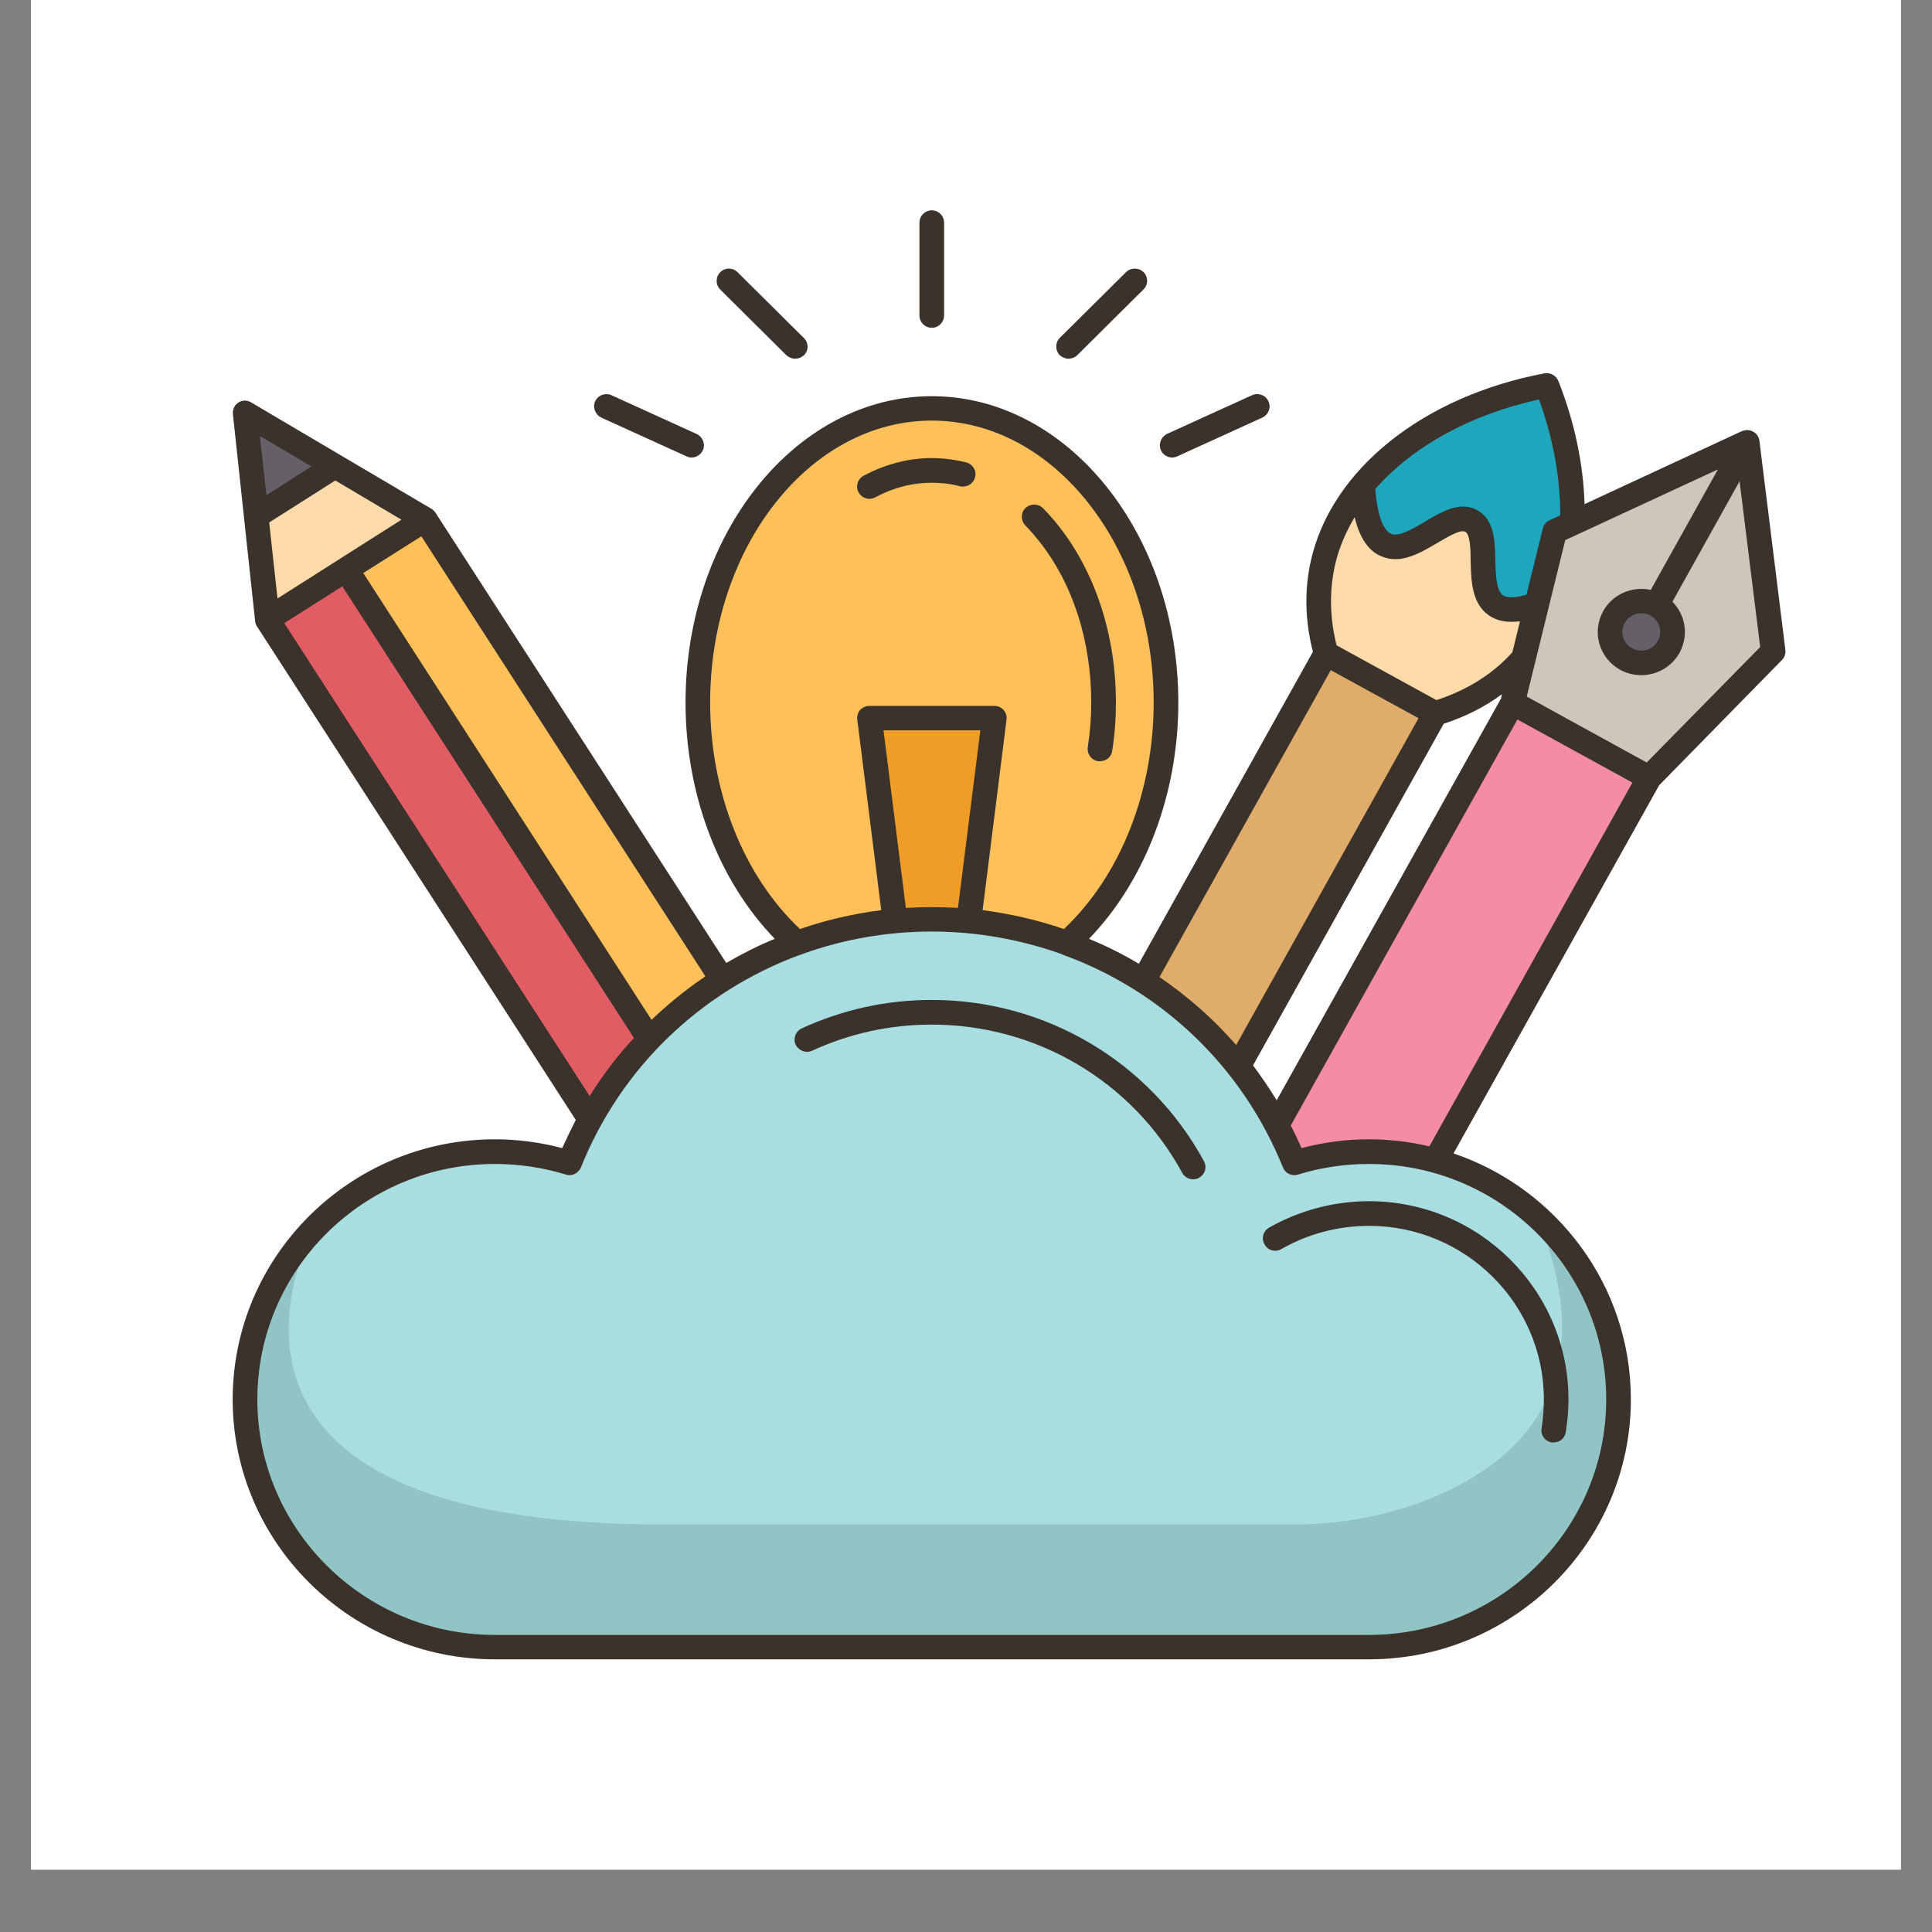
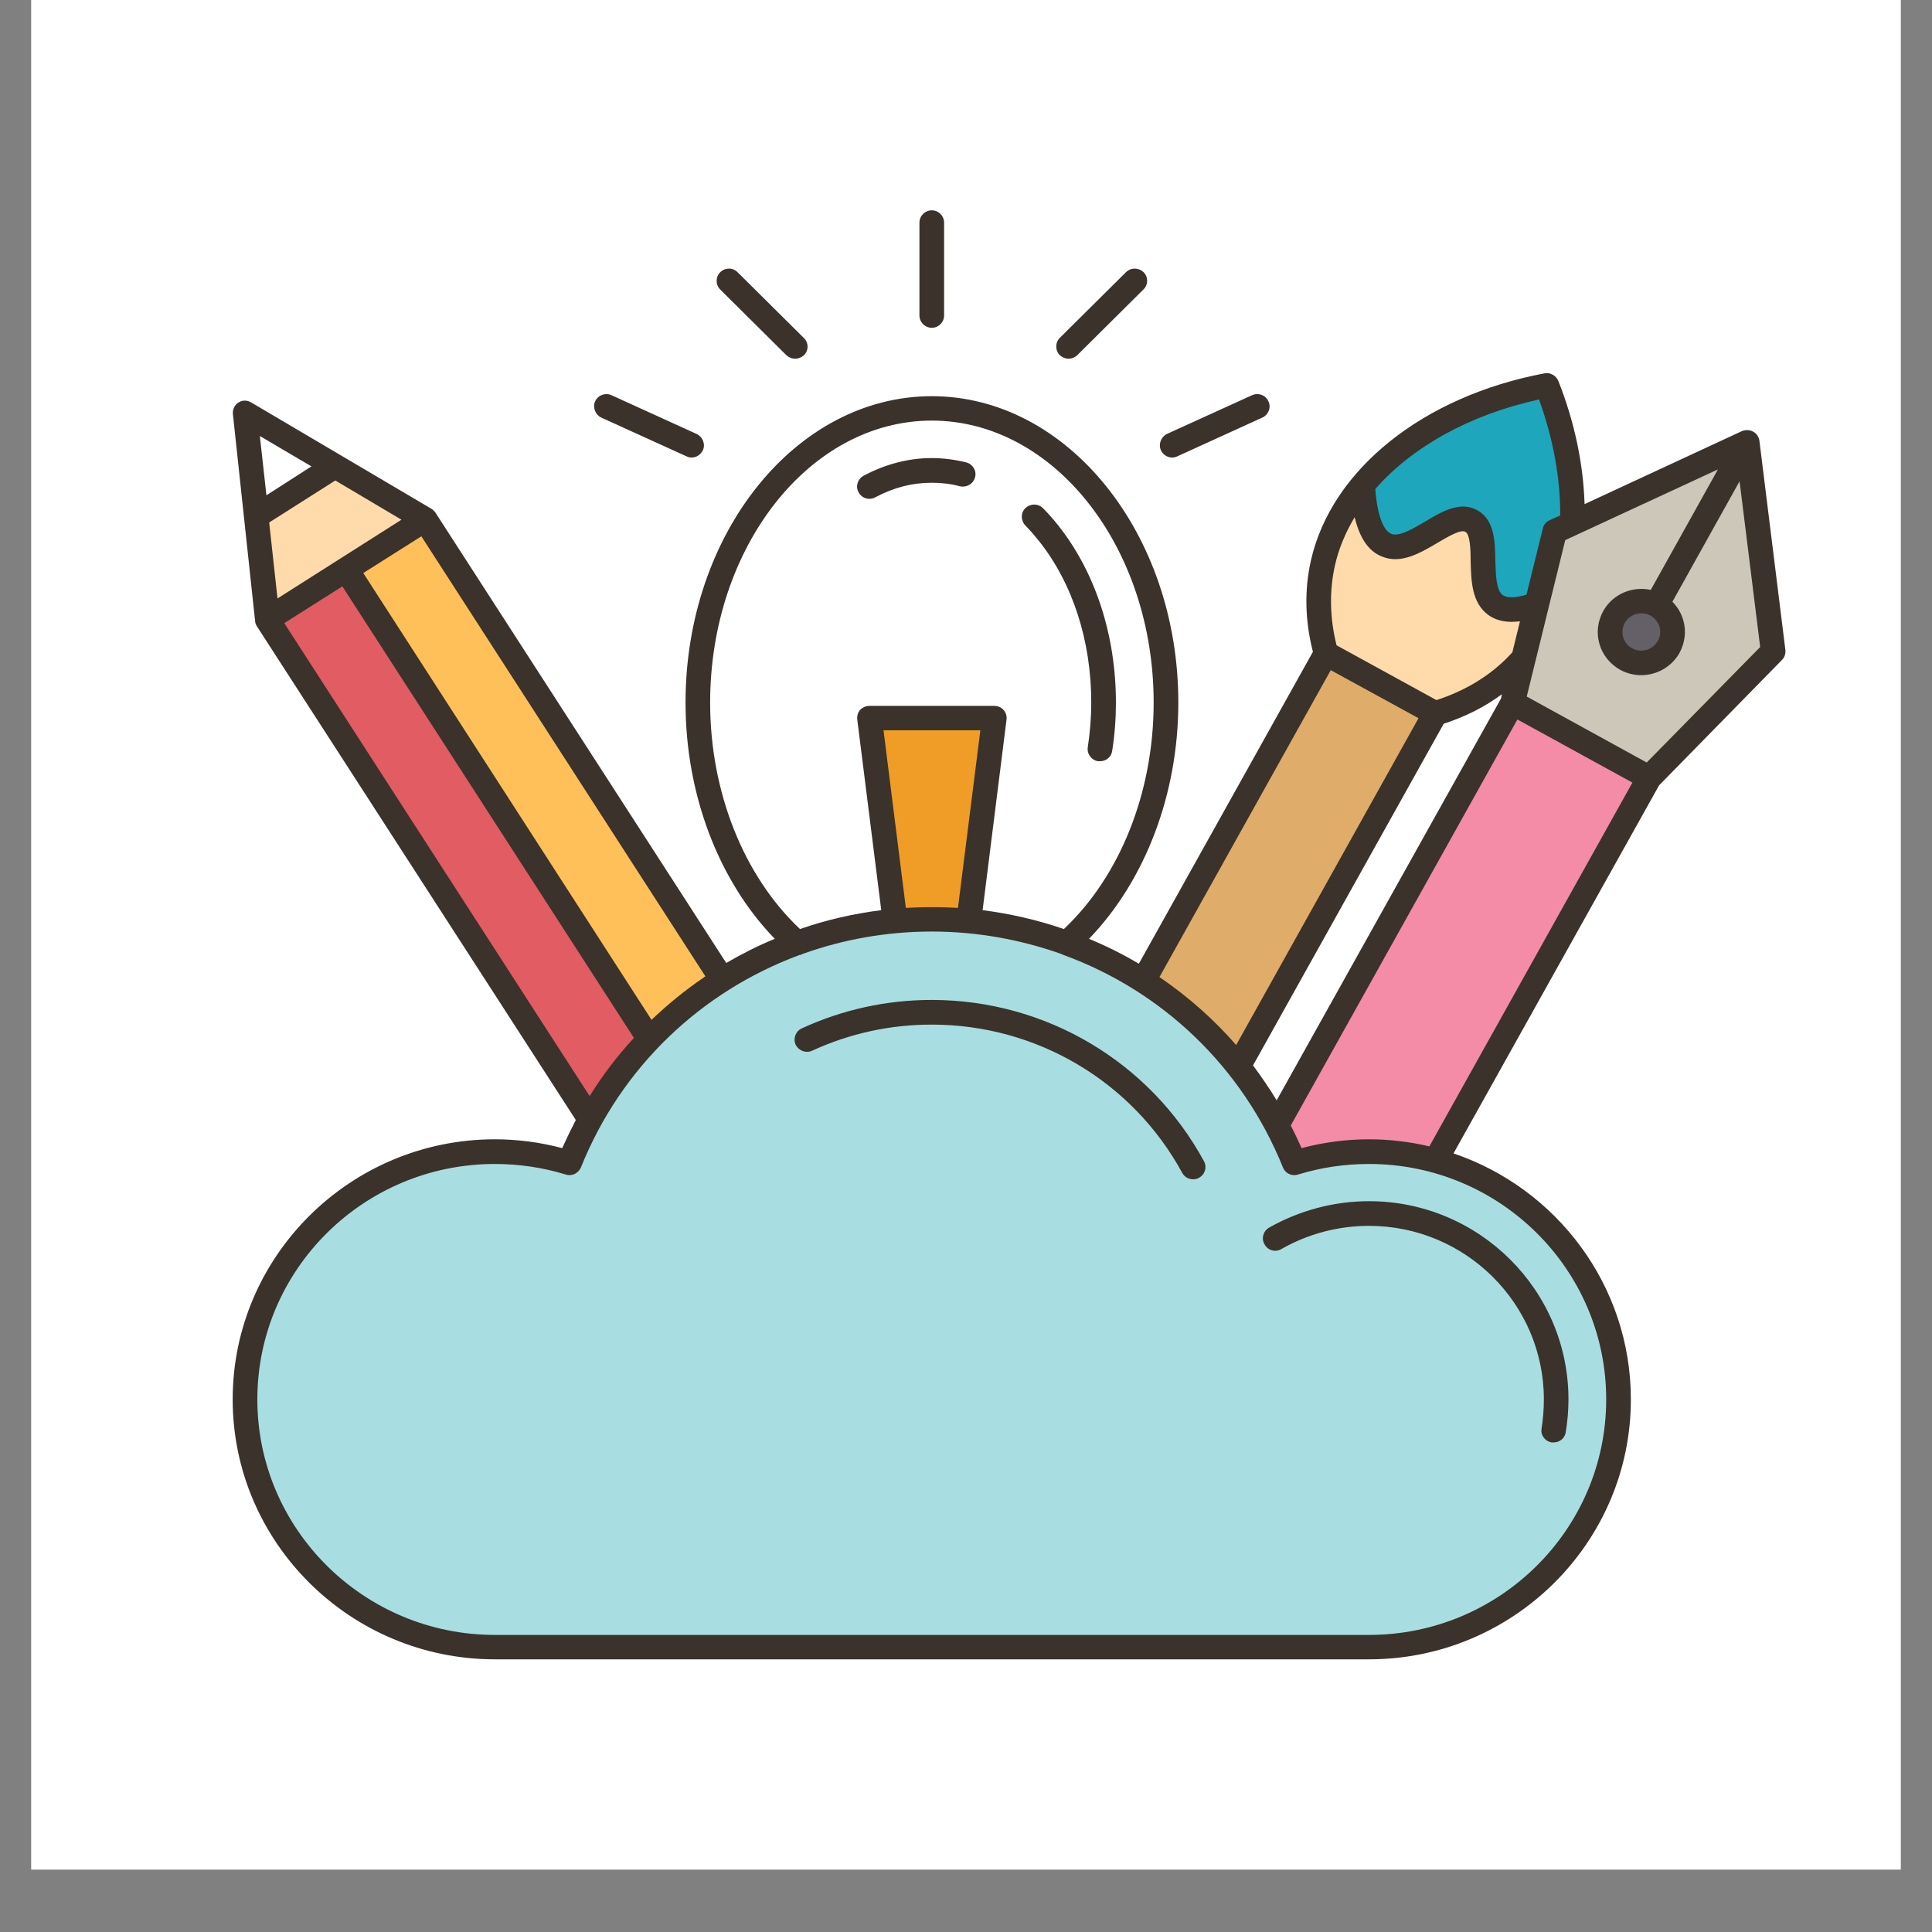
<svg xmlns="http://www.w3.org/2000/svg" width="40" zoomAndPan="magnify" viewBox="0 0 30 30" height="40" preserveAspectRatio="xMidYMid meet" version="1.0">
  <rect x="0" y="0" width="30" height="30" fill="#808080" stroke="none" />
  <defs>
    <clipPath id="2f90fc4c67">
      <path d="M 0.484 0 L 29.516 0 L 29.516 29.031 L 0.484 29.031 Z M 0.484 0 " clip-rule="nonzero" />
    </clipPath>
    <clipPath id="dd39e5ed30">
      <path d="M 23 6 L 27.746 6 L 27.746 13 L 23 13 Z M 23 6 " clip-rule="nonzero" />
    </clipPath>
    <clipPath id="08e57e2c40">
      <path d="M 3 14 L 26 14 L 26 25.766 L 3 25.766 Z M 3 14 " clip-rule="nonzero" />
    </clipPath>
    <clipPath id="ee34254fa2">
-       <path d="M 3 18 L 26 18 L 26 25.766 L 3 25.766 Z M 3 18 " clip-rule="nonzero" />
-     </clipPath>
+       </clipPath>
    <clipPath id="c301d6e46b">
      <path d="M 3 3.266 L 27.746 3.266 L 27.746 25.766 L 3 25.766 Z M 3 3.266 " clip-rule="nonzero" />
    </clipPath>
  </defs>
  <g clip-path="url(#2f90fc4c67)">
    <path fill="#ffffff" d="M 0.484 0 L 29.516 0 L 29.516 29.031 L 0.484 29.031 Z M 0.484 0 " fill-opacity="1" fill-rule="nonzero" />
-     <path fill="#ffffff" d="M 0.484 0 L 29.516 0 L 29.516 29.031 L 0.484 29.031 Z M 0.484 0 " fill-opacity="1" fill-rule="nonzero" />
  </g>
-   <path fill="#ffc05a" d="M 14.469 6.34 C 12.461 6.34 10.836 8.387 10.836 10.91 C 10.836 12.453 11.445 13.816 12.375 14.645 L 16.562 14.645 C 17.496 13.816 18.105 12.453 18.105 10.91 C 18.105 8.387 16.477 6.34 14.469 6.34 Z M 14.469 6.34 " fill-opacity="1" fill-rule="nonzero" />
  <path fill="#ef9d26" d="M 15.441 11.148 L 15.043 14.301 C 14.852 14.285 14.664 14.277 14.469 14.277 C 14.277 14.277 14.086 14.285 13.898 14.301 L 13.5 11.148 Z M 15.441 11.148 " fill-opacity="1" fill-rule="nonzero" />
  <path fill="#e0ac69" d="M 22.285 11.078 L 19.227 16.562 C 17.957 16.77 17.559 16.234 17.754 15.234 L 20.59 10.148 C 21.52 10.047 22.047 10.398 22.285 11.078 Z M 22.285 11.078 " fill-opacity="1" fill-rule="nonzero" />
  <path fill="#ffdbac" d="M 21.156 7.527 C 20.852 7.895 20.641 8.305 20.539 8.746 C 20.473 9.055 20.422 9.535 20.59 10.148 L 22.285 11.078 C 22.898 10.895 23.285 10.598 23.508 10.379 C 23.562 10.328 23.609 10.273 23.656 10.219 C 24.176 9.953 24.23 9.672 23.863 9.379 C 23.707 7.676 22.734 7.164 21.156 7.527 Z M 21.156 7.527 " fill-opacity="1" fill-rule="nonzero" />
  <path fill="#1ea6bc" d="M 24.02 5.984 C 22.809 6.215 21.789 6.773 21.156 7.527 C 21.188 8.062 21.312 8.375 21.527 8.465 C 21.945 8.637 22.5 7.898 22.848 8.09 C 23.195 8.281 22.859 9.137 23.227 9.395 C 23.363 9.496 23.578 9.488 23.863 9.379 L 24.414 8.125 C 24.438 7.445 24.309 6.715 24.02 5.984 Z M 24.02 5.984 " fill-opacity="1" fill-rule="nonzero" />
  <g clip-path="url(#dd39e5ed30)">
    <path fill="#cdc7b9" d="M 27.129 6.867 C 27.266 7.949 27.398 9.031 27.535 10.113 C 26.891 10.77 26.25 11.422 25.605 12.078 C 24.418 12.465 23.75 11.93 23.488 10.914 C 23.543 10.684 23.602 10.453 23.656 10.219 C 23.727 9.941 23.797 9.66 23.863 9.379 C 23.957 9.004 24.051 8.629 24.141 8.25 C 24.23 8.207 24.324 8.168 24.414 8.125 C 25.32 7.707 26.223 7.289 27.129 6.867 Z M 27.129 6.867 " fill-opacity="1" fill-rule="nonzero" />
  </g>
  <path fill="#655f68" d="M 25.723 9.395 C 25.953 9.52 26.039 9.812 25.91 10.047 C 25.781 10.277 25.484 10.363 25.25 10.234 C 25.016 10.105 24.934 9.812 25.062 9.582 C 25.191 9.348 25.488 9.266 25.723 9.395 Z M 25.723 9.395 " fill-opacity="1" fill-rule="nonzero" />
-   <path fill="#f48ca7" d="M 23.488 10.914 L 19.824 17.473 C 19.477 17.855 19.57 18.047 20.098 18.055 C 20.832 18.383 21.562 18.395 22.293 18.02 L 25.605 12.078 Z M 23.488 10.914 " fill-opacity="1" fill-rule="nonzero" />
-   <path fill="#655f68" d="M 3.805 6.414 C 4.27 6.688 4.738 6.961 5.203 7.238 C 5.004 7.82 4.602 8.09 3.977 8.016 C 3.922 7.48 3.863 6.945 3.805 6.414 Z M 3.805 6.414 " fill-opacity="1" fill-rule="nonzero" />
+   <path fill="#f48ca7" d="M 23.488 10.914 L 19.824 17.473 C 19.477 17.855 19.57 18.047 20.098 18.055 C 20.832 18.383 21.562 18.395 22.293 18.02 L 25.605 12.078 Z " fill-opacity="1" fill-rule="nonzero" />
  <path fill="#ffdbac" d="M 5.203 7.238 L 3.977 8.016 C 4.035 8.551 4.094 9.086 4.148 9.621 C 5.465 9.695 6.234 9.125 6.598 8.062 C 6.133 7.789 5.668 7.512 5.203 7.238 Z M 5.203 7.238 " fill-opacity="1" fill-rule="nonzero" />
  <path fill="#ffc05a" d="M 6.598 8.062 C 8.137 10.445 9.676 12.832 11.219 15.215 C 11.316 16.168 10.785 16.273 10.086 16.137 C 7.352 14.352 5.875 11.867 5.375 8.84 C 5.781 8.582 6.191 8.324 6.598 8.062 Z M 6.598 8.062 " fill-opacity="1" fill-rule="nonzero" />
  <path fill="#e15c63" d="M 10.086 16.137 C 10.051 16.945 9.742 17.363 9.164 17.383 L 4.148 9.621 C 4.559 9.359 4.965 9.102 5.375 8.84 Z M 10.086 16.137 " fill-opacity="1" fill-rule="nonzero" />
  <g clip-path="url(#08e57e2c40)">
    <path fill="#a8dee1" d="M 19.227 16.562 C 19.453 16.848 19.652 17.152 19.824 17.473 C 19.926 17.664 20.02 17.855 20.098 18.055 C 20.465 17.941 20.852 17.883 21.258 17.883 C 21.613 17.883 21.961 17.93 22.293 18.02 C 23.93 18.469 25.133 19.961 25.133 21.73 C 25.133 23.852 23.398 25.574 21.258 25.574 L 7.684 25.574 C 5.543 25.574 3.805 23.852 3.805 21.73 C 3.805 19.605 5.543 17.883 7.684 17.883 C 8.086 17.883 8.477 17.941 8.84 18.055 C 8.934 17.824 9.043 17.602 9.164 17.383 C 9.418 16.93 9.727 16.512 10.086 16.137 C 10.422 15.785 10.805 15.477 11.219 15.215 C 11.578 14.984 11.965 14.793 12.375 14.645 C 12.855 14.469 13.367 14.352 13.898 14.301 C 14.086 14.285 14.277 14.277 14.469 14.277 C 14.664 14.277 14.852 14.285 15.043 14.301 C 15.57 14.352 16.082 14.469 16.562 14.645 C 16.984 14.797 17.383 14.996 17.754 15.234 C 18.312 15.594 18.812 16.043 19.227 16.562 Z M 19.227 16.562 " fill-opacity="1" fill-rule="nonzero" />
  </g>
  <g clip-path="url(#ee34254fa2)">
    <path fill="#91c4c4" d="M 24.145 21.398 C 24.34 20.758 24.301 19.934 23.863 18.883 C 24.645 19.586 25.133 20.602 25.133 21.73 C 25.133 23.852 23.398 25.574 21.258 25.574 L 7.684 25.574 C 5.543 25.574 3.805 23.852 3.805 21.73 C 3.805 20.699 4.211 19.766 4.875 19.074 C 4.844 19.133 2.359 23.672 10.293 23.672 L 20.078 23.672 C 20.746 23.672 21.41 23.562 22.035 23.336 C 22.875 23.027 23.824 22.457 24.145 21.398 Z M 24.145 21.398 " fill-opacity="1" fill-rule="nonzero" />
  </g>
  <g clip-path="url(#c301d6e46b)">
    <path fill="#3a322b" d="M 12.355 16.223 C 12.312 16.125 12.355 16.012 12.449 15.969 C 13.086 15.676 13.766 15.527 14.469 15.527 C 16.238 15.527 17.855 16.488 18.695 18.031 C 18.746 18.125 18.711 18.238 18.617 18.289 C 18.59 18.305 18.559 18.312 18.527 18.312 C 18.457 18.312 18.395 18.277 18.359 18.215 C 17.586 16.793 16.098 15.91 14.469 15.91 C 13.82 15.91 13.195 16.047 12.609 16.316 C 12.516 16.359 12.402 16.316 12.355 16.223 Z M 3.613 21.73 C 3.613 19.504 5.441 17.691 7.684 17.691 C 8.039 17.691 8.391 17.738 8.73 17.828 C 8.797 17.68 8.867 17.535 8.941 17.391 L 3.988 9.723 C 3.973 9.699 3.961 9.668 3.961 9.641 L 3.617 6.434 C 3.609 6.359 3.641 6.289 3.703 6.25 C 3.762 6.211 3.84 6.211 3.902 6.25 L 6.695 7.898 C 6.723 7.914 6.742 7.934 6.762 7.961 L 11.277 14.953 C 11.52 14.812 11.77 14.684 12.031 14.578 C 11.156 13.676 10.645 12.332 10.645 10.91 C 10.645 8.285 12.359 6.152 14.469 6.152 C 16.578 6.152 18.297 8.285 18.297 10.91 C 18.297 12.332 17.781 13.676 16.91 14.578 C 17.176 14.688 17.434 14.816 17.684 14.965 L 20.387 10.121 C 20.262 9.633 20.254 9.156 20.355 8.707 C 20.672 7.293 22.098 6.152 23.984 5.797 C 24.074 5.781 24.164 5.832 24.199 5.918 C 24.449 6.551 24.586 7.203 24.605 7.828 L 27.047 6.695 C 27.105 6.672 27.168 6.672 27.223 6.703 C 27.277 6.73 27.312 6.785 27.32 6.844 L 27.723 10.09 C 27.73 10.148 27.711 10.207 27.672 10.246 L 25.762 12.195 L 22.57 17.91 C 24.172 18.453 25.324 19.961 25.324 21.73 C 25.324 23.953 23.5 25.766 21.258 25.766 L 7.684 25.766 C 5.441 25.766 3.613 23.953 3.613 21.73 Z M 22.195 17.801 L 25.348 12.152 L 23.562 11.172 L 20.043 17.477 C 20.102 17.59 20.156 17.707 20.211 17.828 C 20.551 17.738 20.902 17.691 21.258 17.691 C 21.578 17.691 21.895 17.73 22.195 17.801 Z M 19.457 16.543 C 19.586 16.719 19.711 16.898 19.824 17.086 L 23.309 10.844 L 23.32 10.781 C 23.055 10.977 22.754 11.129 22.418 11.238 Z M 27.012 7.473 L 25.969 9.344 C 26.047 9.422 26.105 9.52 26.137 9.629 C 26.188 9.801 26.164 9.98 26.078 10.141 C 25.953 10.359 25.723 10.484 25.484 10.484 C 25.375 10.484 25.262 10.457 25.16 10.402 C 25 10.312 24.887 10.172 24.836 10 C 24.785 9.824 24.809 9.645 24.895 9.488 C 25.043 9.223 25.348 9.098 25.633 9.16 L 26.676 7.289 L 24.305 8.387 L 23.707 10.816 L 25.57 11.84 L 27.332 10.047 Z M 25.77 9.734 C 25.746 9.66 25.695 9.598 25.629 9.559 C 25.582 9.535 25.535 9.523 25.488 9.523 C 25.383 9.523 25.281 9.578 25.23 9.672 C 25.191 9.742 25.184 9.82 25.203 9.895 C 25.227 9.969 25.273 10.031 25.344 10.066 C 25.484 10.145 25.664 10.094 25.742 9.953 C 25.781 9.887 25.789 9.809 25.77 9.734 Z M 21.355 7.594 C 21.398 8.145 21.539 8.262 21.602 8.289 C 21.723 8.34 21.938 8.211 22.125 8.102 C 22.379 7.949 22.672 7.773 22.938 7.922 C 23.207 8.07 23.215 8.406 23.219 8.703 C 23.227 8.922 23.23 9.164 23.336 9.242 C 23.406 9.289 23.531 9.285 23.703 9.234 L 23.957 8.207 C 23.969 8.148 24.008 8.102 24.062 8.078 L 24.227 8.004 C 24.23 7.422 24.117 6.809 23.898 6.203 C 22.824 6.438 21.93 6.938 21.355 7.594 Z M 20.754 10.02 L 22.305 10.871 C 22.727 10.734 23.086 10.523 23.375 10.242 C 23.414 10.203 23.449 10.168 23.484 10.129 L 23.602 9.648 C 23.555 9.652 23.512 9.656 23.473 9.656 C 23.332 9.656 23.211 9.621 23.113 9.551 C 22.852 9.363 22.844 9.02 22.836 8.711 C 22.836 8.535 22.828 8.297 22.754 8.258 C 22.68 8.215 22.473 8.34 22.32 8.43 C 22.055 8.586 21.754 8.766 21.457 8.641 C 21.25 8.559 21.113 8.355 21.035 8.031 C 20.891 8.273 20.785 8.523 20.727 8.789 C 20.641 9.18 20.648 9.594 20.754 10.02 Z M 18.004 15.172 C 18.008 15.176 18.012 15.176 18.016 15.18 C 18.453 15.48 18.852 15.832 19.195 16.227 L 22.027 11.152 L 20.664 10.406 Z M 12.422 14.426 C 12.828 14.285 13.25 14.188 13.684 14.133 L 13.312 11.176 C 13.305 11.121 13.32 11.066 13.355 11.023 C 13.395 10.984 13.445 10.961 13.5 10.961 L 15.438 10.961 C 15.496 10.961 15.547 10.984 15.582 11.023 C 15.621 11.066 15.637 11.121 15.629 11.176 L 15.258 14.133 C 15.688 14.188 16.109 14.285 16.52 14.426 C 17.395 13.602 17.914 12.297 17.914 10.91 C 17.914 8.496 16.367 6.531 14.469 6.531 C 12.57 6.531 11.027 8.496 11.027 10.91 C 11.027 12.297 11.547 13.602 12.422 14.426 Z M 14.469 14.086 C 14.605 14.086 14.742 14.09 14.875 14.098 L 15.223 11.34 L 13.719 11.34 L 14.066 14.098 C 14.199 14.09 14.336 14.086 14.469 14.086 Z M 6.543 8.328 L 5.641 8.898 L 10.117 15.836 C 10.367 15.598 10.637 15.375 10.926 15.18 C 10.934 15.172 10.945 15.164 10.953 15.16 Z M 6.234 8.07 L 5.207 7.461 L 4.18 8.113 L 4.309 9.293 Z M 4.035 6.77 L 4.137 7.691 L 4.836 7.242 Z M 9.156 17.02 C 9.355 16.699 9.586 16.395 9.844 16.117 L 5.316 9.105 L 4.414 9.676 Z M 3.996 21.73 C 3.996 23.746 5.652 25.387 7.684 25.387 L 21.258 25.387 C 23.289 25.387 24.941 23.746 24.941 21.73 C 24.941 19.711 23.289 18.074 21.258 18.074 C 20.879 18.074 20.512 18.129 20.156 18.238 C 20.059 18.27 19.957 18.219 19.922 18.129 C 19.289 16.562 18.047 15.391 16.523 14.832 C 16.508 14.828 16.492 14.82 16.477 14.812 C 15.848 14.59 15.172 14.465 14.469 14.465 C 13.77 14.465 13.094 14.586 12.465 14.812 C 12.449 14.82 12.434 14.828 12.418 14.828 C 10.895 15.391 9.648 16.562 9.02 18.129 C 8.98 18.219 8.879 18.27 8.785 18.238 C 8.43 18.129 8.059 18.074 7.684 18.074 C 5.652 18.074 3.996 19.711 3.996 21.73 Z M 19.898 19.395 C 20.309 19.16 20.777 19.035 21.258 19.035 C 22.754 19.035 23.973 20.242 23.973 21.73 C 23.973 21.879 23.961 22.031 23.938 22.18 C 23.918 22.281 23.988 22.379 24.094 22.398 C 24.102 22.398 24.113 22.398 24.125 22.398 C 24.215 22.398 24.297 22.336 24.312 22.242 C 24.34 22.074 24.355 21.902 24.355 21.73 C 24.355 20.031 22.965 18.652 21.258 18.652 C 20.711 18.652 20.176 18.797 19.707 19.062 C 19.613 19.117 19.582 19.234 19.637 19.324 C 19.688 19.418 19.805 19.449 19.898 19.395 Z M 13.5 7.746 C 13.531 7.746 13.562 7.738 13.59 7.723 C 13.875 7.57 14.168 7.496 14.469 7.496 C 14.617 7.496 14.762 7.512 14.906 7.551 C 15.008 7.574 15.113 7.516 15.141 7.41 C 15.168 7.309 15.105 7.207 15.004 7.18 C 14.828 7.137 14.648 7.113 14.469 7.113 C 14.105 7.113 13.75 7.207 13.41 7.387 C 13.316 7.438 13.281 7.555 13.332 7.645 C 13.367 7.711 13.434 7.746 13.5 7.746 Z M 16.129 8.395 C 16.656 9.055 16.945 9.949 16.945 10.91 C 16.945 11.141 16.926 11.375 16.891 11.602 C 16.875 11.707 16.949 11.805 17.051 11.82 C 17.062 11.82 17.07 11.82 17.082 11.82 C 17.176 11.82 17.258 11.754 17.27 11.66 C 17.309 11.414 17.328 11.16 17.328 10.91 C 17.328 9.863 17.008 8.883 16.43 8.156 C 16.355 8.062 16.277 7.973 16.195 7.891 C 16.121 7.816 16 7.816 15.922 7.891 C 15.848 7.961 15.848 8.082 15.922 8.16 C 15.992 8.23 16.062 8.312 16.129 8.395 Z M 14.277 3.457 L 14.277 4.898 C 14.277 5.004 14.363 5.09 14.469 5.09 C 14.574 5.09 14.66 5.004 14.66 4.898 L 14.66 3.457 C 14.66 3.352 14.574 3.266 14.469 3.266 C 14.363 3.266 14.277 3.352 14.277 3.457 Z M 11.184 4.227 C 11.109 4.301 11.109 4.422 11.184 4.496 L 12.211 5.516 C 12.25 5.551 12.297 5.57 12.348 5.57 C 12.395 5.57 12.445 5.551 12.484 5.516 C 12.559 5.441 12.559 5.32 12.48 5.246 L 11.453 4.227 C 11.379 4.152 11.258 4.152 11.184 4.227 Z M 9.496 6.137 C 9.402 6.094 9.289 6.133 9.242 6.23 C 9.199 6.324 9.242 6.438 9.336 6.484 L 10.66 7.086 C 10.684 7.098 10.711 7.105 10.738 7.105 C 10.812 7.105 10.879 7.062 10.914 6.992 C 10.957 6.898 10.914 6.785 10.816 6.738 Z M 17.484 4.227 L 16.457 5.246 C 16.383 5.32 16.383 5.441 16.457 5.516 C 16.496 5.551 16.543 5.57 16.594 5.57 C 16.641 5.57 16.691 5.551 16.727 5.516 L 17.754 4.496 C 17.832 4.422 17.832 4.301 17.758 4.227 C 17.68 4.152 17.559 4.152 17.484 4.227 Z M 19.441 6.137 L 18.121 6.738 C 18.027 6.785 17.984 6.898 18.027 6.992 C 18.059 7.062 18.129 7.105 18.203 7.105 C 18.227 7.105 18.254 7.098 18.281 7.086 L 19.602 6.484 C 19.699 6.438 19.742 6.324 19.695 6.23 C 19.652 6.133 19.539 6.094 19.441 6.137 Z M 19.441 6.137 " fill-opacity="1" fill-rule="nonzero" />
  </g>
</svg>